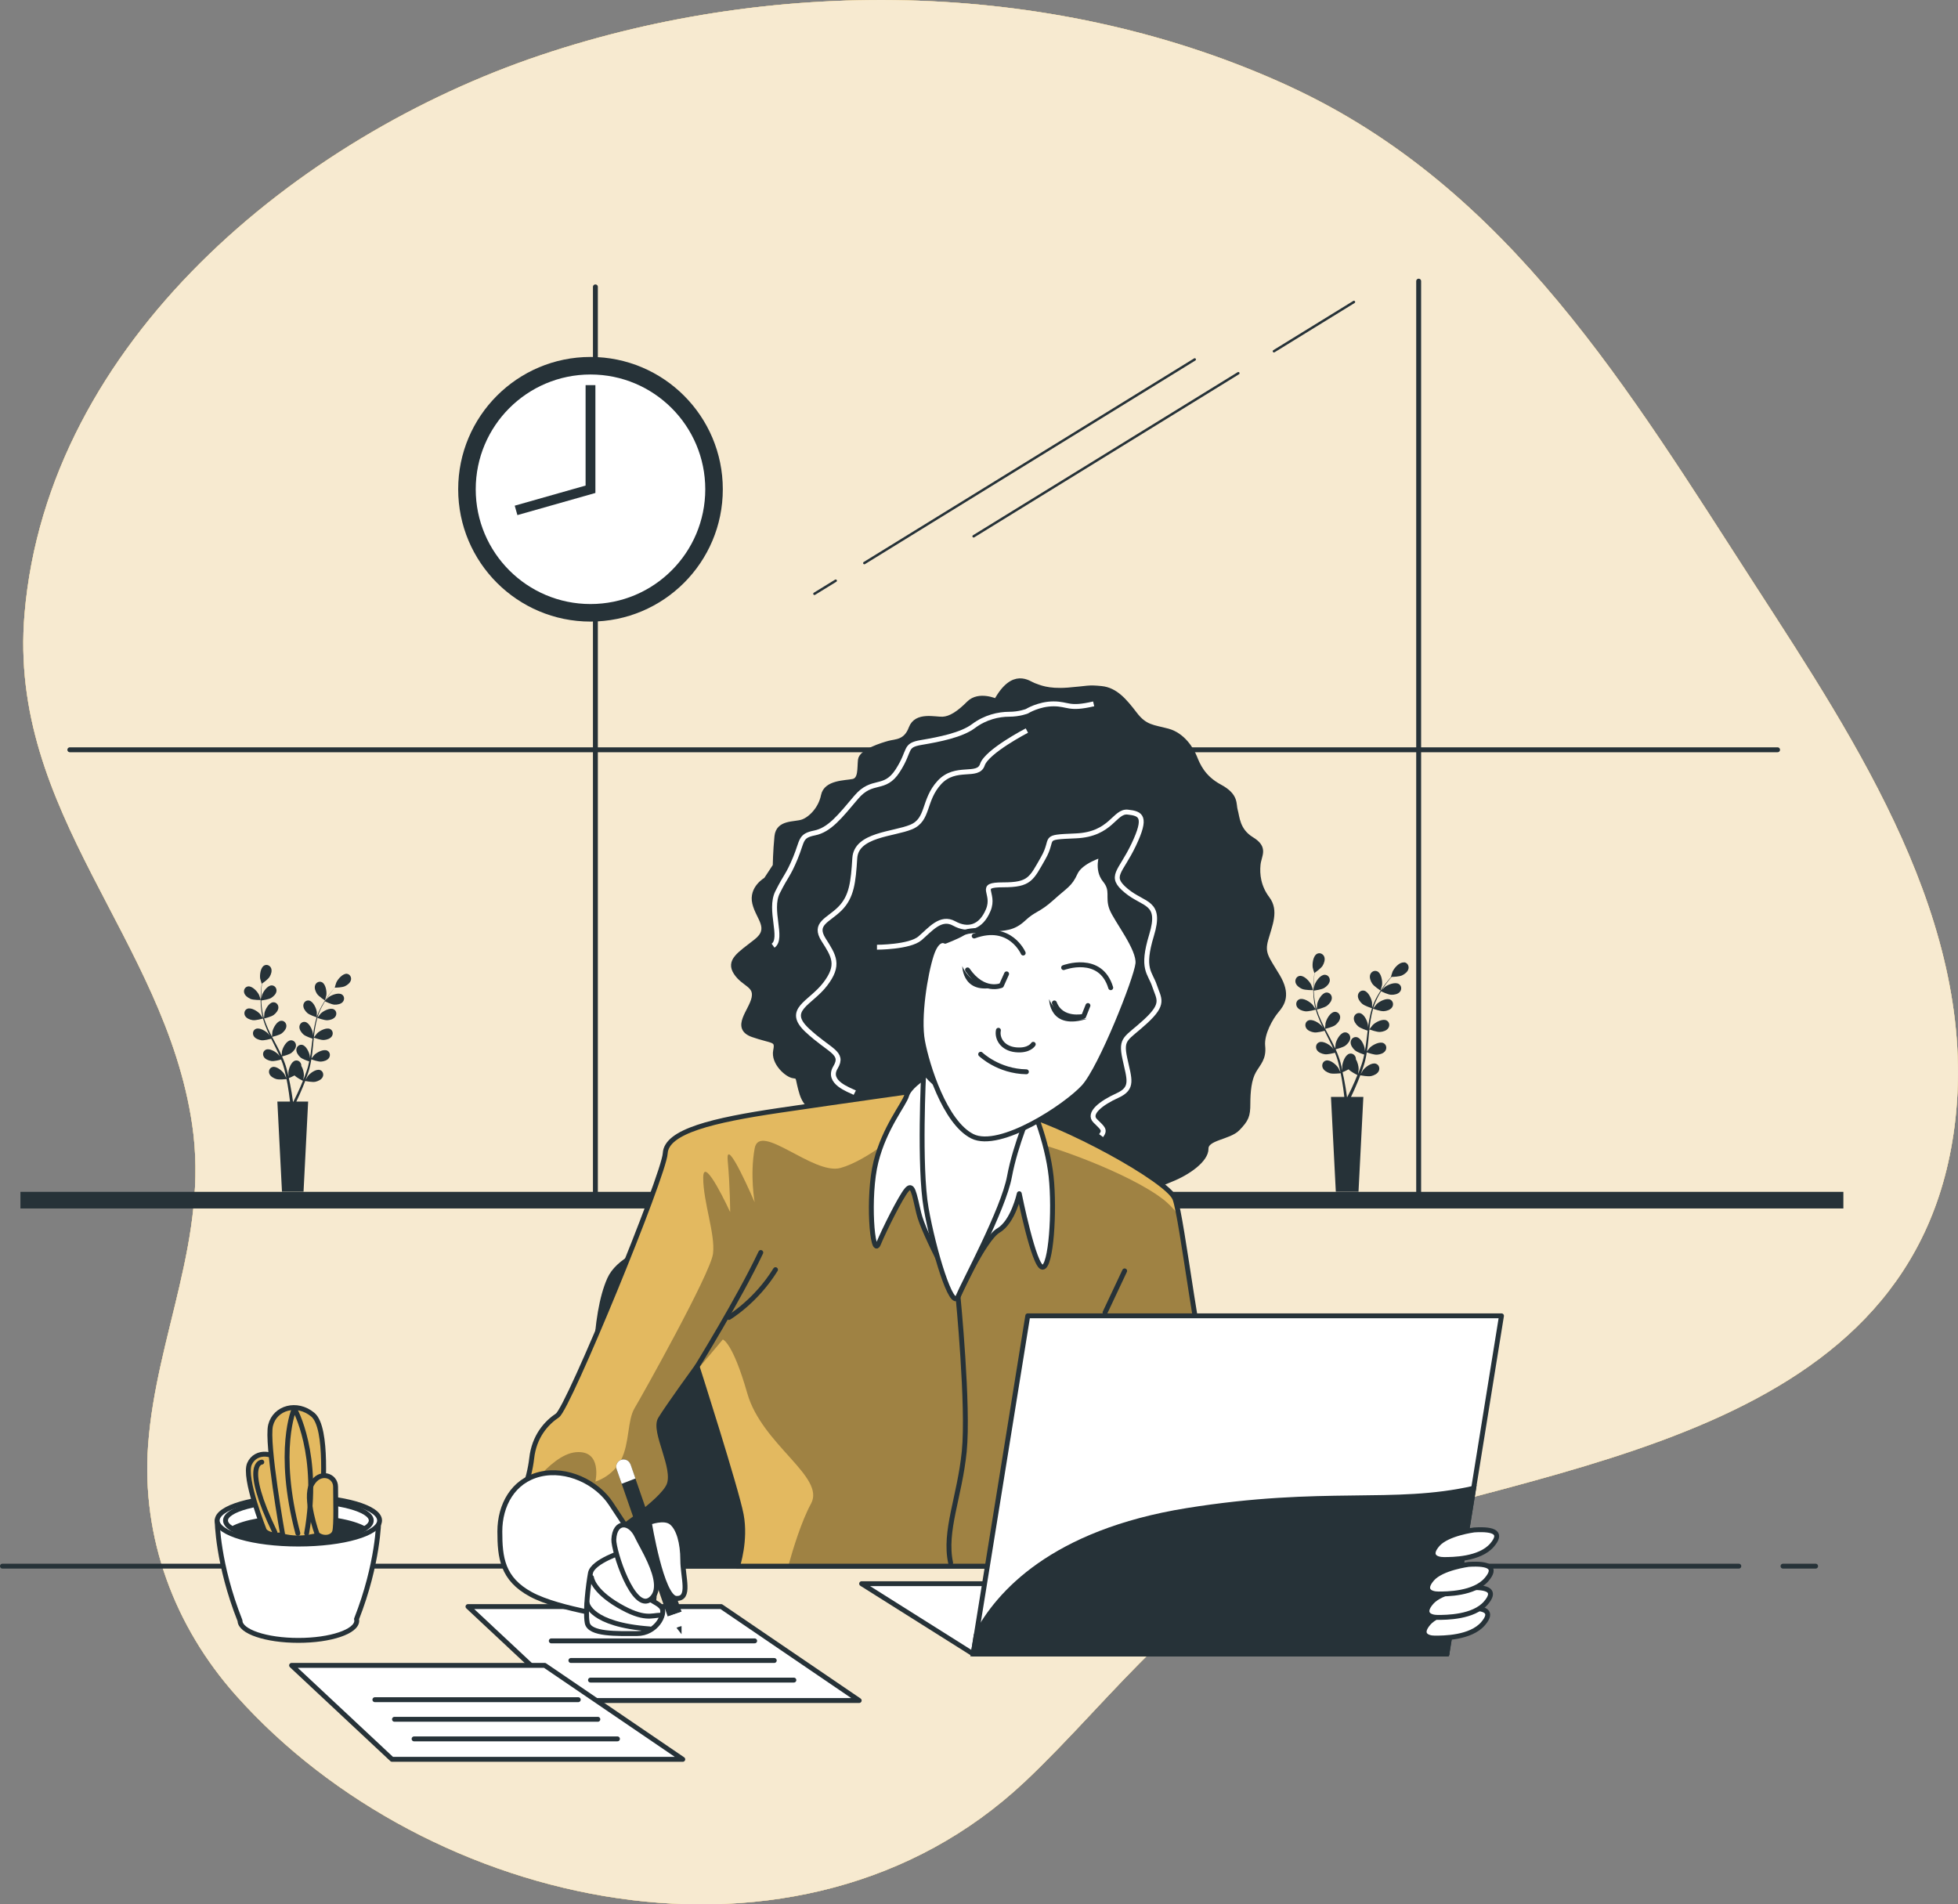
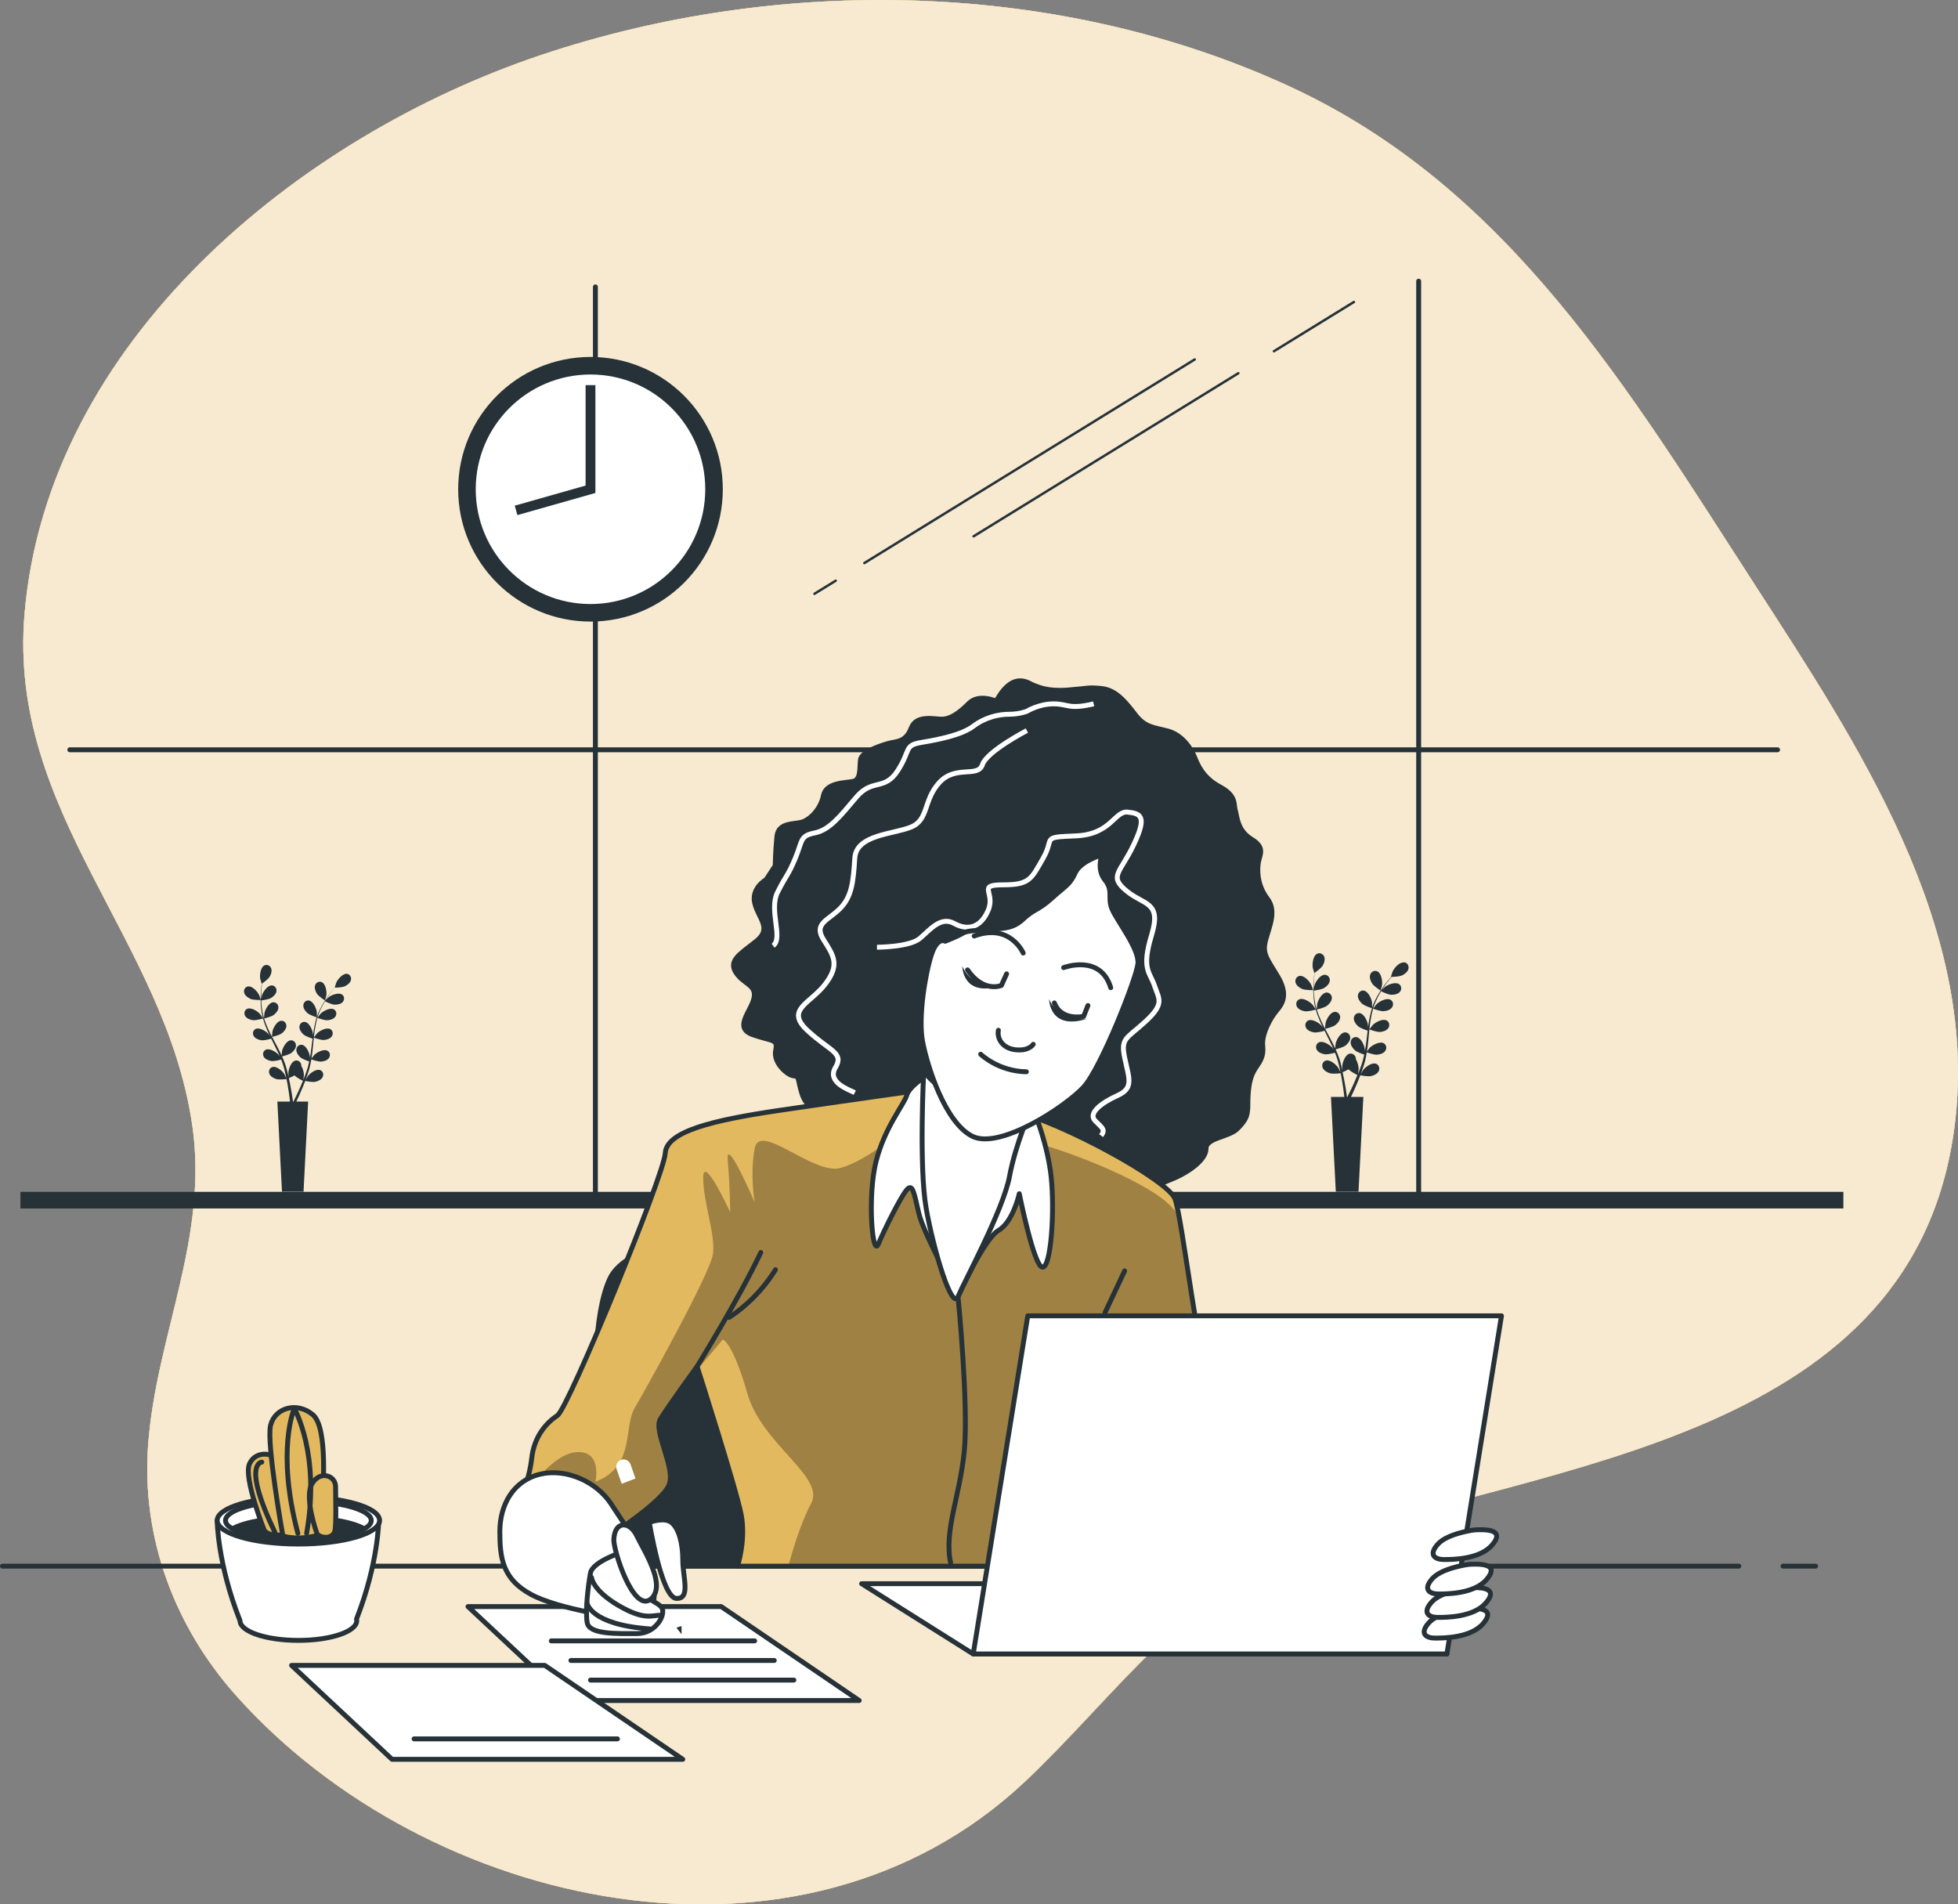
<svg xmlns="http://www.w3.org/2000/svg" viewBox="0 0 399.56 388.61">
  <rect x="0" y="0" width="399.56" height="388.61" fill="#808080" stroke="none" />
  <defs>
    <style>.cls-1,.cls-2,.cls-3{fill:#fff;}.cls-4,.cls-5,.cls-6{stroke-miterlimit:10;}.cls-4,.cls-7,.cls-6,.cls-3,.cls-8,.cls-9,.cls-10{stroke:#263238;}.cls-4,.cls-10,.cls-11{fill:#263238;}.cls-5{stroke:#fff;}.cls-5,.cls-6,.cls-8,.cls-9{fill:none;}.cls-7,.cls-3,.cls-8,.cls-9,.cls-10{stroke-linecap:round;stroke-linejoin:round;}.cls-7,.cls-12{fill:#e3b960;}.cls-6{stroke-width:2px;}.cls-2{opacity:.7;}.cls-13{opacity:.3;}.cls-8{stroke-width:.5px;}.cls-14{clip-path:url(#clippath);}</style>
    <clipPath id="clippath">
      <path class="cls-7" d="m190.5,222.09s-18,2.5-31.5,4.5-23,4.25-23.25,8.75-19.75,52-22,53.5-4.75,4.25-5.25,8.75-2.5,9-2.5,9c0,0,8.75-1,12.5,2s6,4.75,6,4.75c0,0,10.5-6.75,12-10.25s-3.25-11-1.75-13.5,7.5-10.75,7.5-10.75c0,0,8,25,9,30.25s-.75,10.5-.75,10.5h70.25v-20.75c0-3.75,2.75-15.5,2.75-15.5,0,0,6.75,19.5,8.5,24.75s3,11.5,3,11.5h24s-8.25-24.75-11.25-32.5-6.5-38.75-8-42.5-22.75-15.5-33.25-18-16-4.5-16-4.5Z" />
    </clipPath>
  </defs>
  <g id="Background_Simple">
    <path class="cls-12" d="m263.28,17.69C216.11-4.09,159.29-5.18,110.34,11.25,60.85,27.86,9.73,69.68,5.01,125.25c-3.46,40.77,28.6,66.23,34.21,104.25,3.41,23.09-7.34,43.02-8.99,65.3-1.41,18.95,5.39,37.11,17.95,51.2,39.02,43.75,115.11,60.67,160.93,17.6,18.04-16.96,33.99-40.27,58.42-48.61,49.09-16.77,124.11-21.04,131.49-86.5,4.5-39.92-20.06-76.91-40.7-108.82-25.76-39.82-50.25-81.28-95.04-101.97Z" />
    <path class="cls-2" d="m263.28,17.69C216.11-4.09,159.29-5.18,110.34,11.25,60.85,27.86,9.73,69.68,5.01,125.25c-3.46,40.77,28.6,66.23,34.21,104.25,3.41,23.09-7.34,43.02-8.99,65.3-1.41,18.95,5.39,37.11,17.95,51.2,39.02,43.75,115.11,60.67,160.93,17.6,18.04-16.96,33.99-40.27,58.42-48.61,49.09-16.77,124.11-21.04,131.49-86.5,4.5-39.92-20.06-76.91-40.7-108.82-25.76-39.82-50.25-81.28-95.04-101.97Z" />
    <path class="cls-12" d="m263.28,17.69C216.11-4.09,159.29-5.18,110.34,11.25,60.85,27.86,9.73,69.68,5.01,125.25c-3.46,40.77,28.6,66.23,34.21,104.25,3.41,23.09-7.34,43.02-8.99,65.3-1.41,18.95,5.39,37.11,17.95,51.2,39.02,43.75,115.11,60.67,160.93,17.6,18.04-16.96,33.99-40.27,58.42-48.61,49.09-16.77,124.11-21.04,131.49-86.5,4.5-39.92-20.06-76.91-40.7-108.82-25.76-39.82-50.25-81.28-95.04-101.97Z" />
    <path class="cls-2" d="m263.28,17.69C216.11-4.09,159.29-5.18,110.34,11.25,60.85,27.86,9.73,69.68,5.01,125.25c-3.46,40.77,28.6,66.23,34.21,104.25,3.41,23.09-7.34,43.02-8.99,65.3-1.41,18.95,5.39,37.11,17.95,51.2,39.02,43.75,115.11,60.67,160.93,17.6,18.04-16.96,33.99-40.27,58.42-48.61,49.09-16.77,124.11-21.04,131.49-86.5,4.5-39.92-20.06-76.91-40.7-108.82-25.76-39.82-50.25-81.28-95.04-101.97Z" />
  </g>
  <g id="Window">
    <rect class="cls-11" x="4.17" y="243.21" width="372" height="3.39" />
    <path class="cls-11" d="m265.71,201.8c.65.28,2.23.25,2.23.25.02,0-.34-1.04-.37-1.1-.35-.73-1.45-1.93-2.34-1.81-.64.09-1,.73-.86,1.34.15.62.78,1.08,1.34,1.32Z" />
    <path class="cls-11" d="m286.46,196.41c-.9-.1-1.96,1.13-2.29,1.87-.03.06-.36,1.11-.34,1.11,0,0,.02,0,.02,0-.17.19-.35.4-.54.63-.35.43-.74.92-1.13,1.48-.39.56-.8,1.18-1.18,1.87-.38.69-.73,1.44-1,2.26,0,0,0,.02,0,.03,0-.26,0-1-.01-1.06-.1-.8-.77-2.28-1.66-2.45-.64-.12-1.18.38-1.23,1-.05.63.41,1.27.86,1.67.51.45,1.91.89,2.02.92-.25.78-.44,1.61-.59,2.45-.09.48-.16.97-.22,1.46,0-.23,0-.43-.01-.46-.1-.8-.77-2.28-1.66-2.45-.64-.12-1.18.38-1.23,1-.05.63.41,1.27.86,1.67.46.41,1.65.8,1.96.9-.02.19-.05.38-.07.57-.11.91-.21,1.81-.34,2.69-.05.31-.1.62-.16.92,0-.2,0-.37-.01-.4-.1-.8-.77-2.28-1.66-2.45-.64-.12-1.18.38-1.23,1-.05.63.41,1.27.86,1.67.43.39,1.53.76,1.91.89-.07.31-.13.62-.21.92-.06.2-.1.4-.17.6-.06.2-.13.4-.19.59-.14.37-.27.76-.41,1.12-.1.25-.19.49-.29.73.05-.31.13-.92.13-.97.01-.54-.18-1.41-.56-2.02,0-.08,0-.16-.01-.24-.1-.62-.68-1.07-1.31-.91-.87.23-1.42,1.76-1.47,2.57,0,.05.03.57.05.89-.04-.19-.08-.37-.13-.57-.09-.39-.19-.77-.3-1.18-.06-.2-.12-.4-.18-.6-.06-.2-.14-.41-.21-.61-.17-.47-.37-.94-.58-1.41.34-.08,1.53-.39,2.01-.75.48-.37.98-.97.98-1.6,0-.62-.51-1.16-1.15-1.09-.9.1-1.68,1.53-1.84,2.32-.01.05-.06.63-.09.95-.13-.28-.25-.56-.39-.84-.4-.81-.83-1.61-1.26-2.42-.13-.25-.26-.49-.39-.74.12-.03,1.55-.36,2.08-.77.48-.37.98-.97.98-1.6,0-.62-.51-1.16-1.15-1.09-.9.1-1.68,1.53-1.84,2.32-.01.06-.09.89-.1,1.11-.28-.54-.56-1.09-.81-1.64-.35-.76-.65-1.52-.88-2.27.06-.01,1.55-.35,2.1-.77.48-.37.98-.97.98-1.6,0-.62-.51-1.16-1.15-1.09-.9.1-1.68,1.53-1.84,2.32-.01.06-.09.96-.1,1.12-.01-.05-.03-.09-.05-.14-.24-.81-.37-1.63-.46-2.4-.05-.45-.07-.88-.09-1.3.28-.03,1.58-.21,2.12-.53.51-.31,1.08-.85,1.15-1.49.06-.62-.38-1.21-1.03-1.21-.9,0-1.83,1.33-2.08,2.1-.01.04-.1.48-.17.8,0-.19,0-.39,0-.57,0-.68.04-1.31.09-1.86.03-.31.06-.6.09-.86.26-.18,1.3-.92,1.63-1.44.31-.51.57-1.26.34-1.85-.23-.58-.89-.9-1.47-.6-.8.41-1.01,2.03-.88,2.82.01.07.31,1.12.33,1.11,0,0,.01,0,.02-.01-.04.25-.07.53-.1.83-.05.55-.11,1.18-.13,1.86-.02.68-.02,1.43.05,2.21.07.79.18,1.61.41,2.44,0,0,0,.02,0,.03-.14-.22-.56-.83-.6-.88-.53-.61-1.9-1.48-2.73-1.12-.6.25-.77.97-.47,1.52.31.56,1.04.83,1.64.92.67.1,2.08-.31,2.2-.34.22.79.52,1.58.86,2.37.19.45.4.9.62,1.34-.13-.19-.25-.36-.26-.38-.53-.61-1.9-1.48-2.73-1.12-.6.25-.77.97-.47,1.52.31.56,1.04.83,1.64.92.6.09,1.82-.24,2.14-.33.08.17.17.34.25.51.41.81.82,1.63,1.2,2.43.13.28.26.57.38.86-.11-.17-.21-.31-.23-.33-.53-.61-1.9-1.48-2.73-1.12-.6.25-.77.97-.47,1.52.31.56,1.04.83,1.64.92.58.08,1.7-.21,2.08-.31.12.3.23.59.33.88.06.2.14.39.19.59.06.2.11.4.17.6.09.39.19.78.27,1.16.06.26.11.51.16.77-.13-.28-.4-.84-.42-.88-.43-.68-1.66-1.75-2.53-1.53-.63.16-.91.84-.7,1.43.22.6.9.98,1.48,1.16.63.19,2.04.02,2.21,0,.08.42.16.83.23,1.21.24,1.34.38,2.46.47,3.25.02.14.03.26.04.38h-2.72l.99,19.35h4.63l.99-19.35h-2.53s.04-.08.06-.12c.35-.72.83-1.76,1.35-3.03.17-.4.33-.83.5-1.28.17.04,1.56.32,2.21.17.59-.13,1.3-.46,1.56-1.04.26-.57.03-1.27-.59-1.48-.86-.29-2.16.68-2.64,1.33-.03.04-.29.49-.45.77.07-.18.14-.36.2-.55.14-.37.26-.75.4-1.15.06-.2.12-.4.18-.6.06-.2.11-.42.16-.62.12-.49.21-.99.29-1.5.33.12,1.49.52,2.09.48.6-.04,1.35-.26,1.7-.8.34-.52.22-1.25-.36-1.55-.8-.41-2.24.35-2.81.92-.04.04-.4.49-.59.74.05-.3.1-.61.14-.92.11-.89.2-1.8.28-2.71.03-.28.06-.55.09-.83.12.04,1.49.55,2.16.51.6-.04,1.35-.26,1.7-.8.34-.52.22-1.25-.36-1.55-.8-.41-2.24.35-2.81.92-.04.04-.57.7-.69.87.06-.61.13-1.22.23-1.81.13-.82.3-1.62.52-2.38.05.02,1.48.56,2.18.51.6-.04,1.35-.26,1.7-.8.34-.52.22-1.25-.36-1.55-.8-.41-2.24.35-2.81.92-.04.04-.61.75-.7.88.01-.05.02-.09.04-.14.25-.81.59-1.56.94-2.25.21-.4.42-.77.64-1.13.26.13,1.43.7,2.06.72.6.02,1.37-.11,1.78-.6.4-.48.35-1.22-.19-1.58-.75-.5-2.26.1-2.89.6-.03.03-.35.34-.58.58.1-.16.2-.33.31-.48.38-.57.76-1.07,1.1-1.5.2-.25.38-.47.55-.67.32,0,1.59-.04,2.15-.31.54-.26,1.17-.73,1.3-1.36.13-.61-.25-1.24-.89-1.31Zm-9.93,24.1c-.54,1.25-1.04,2.27-1.4,2.97-.07.14-.14.27-.2.38h-.06c-.02-.14-.04-.29-.06-.46-.11-.79-.28-1.93-.55-3.27-.08-.43-.18-.88-.29-1.34.11-.04.7-.28,1.23-.58.46.5,1.64,1.09,1.8,1.16-.16.4-.32.78-.48,1.14Z" />
    <path class="cls-11" d="m281.73,202.14s.29-1.05.3-1.12c.11-.8-.14-2.41-.96-2.8-.59-.28-1.24.06-1.45.64-.22.6.06,1.33.39,1.84.38.59,1.72,1.44,1.73,1.44Z" />
    <path class="cls-11" d="m51.09,203.83c.62.27,2.12.23,2.12.23.02,0-.32-.99-.35-1.05-.33-.69-1.38-1.83-2.23-1.72-.61.08-.95.7-.81,1.27.14.59.75,1.03,1.27,1.26Z" />
    <path class="cls-11" d="m70.81,198.71c-.85-.09-1.87,1.08-2.18,1.78-.03.06-.34,1.05-.32,1.05,0,0,.01,0,.02,0-.16.18-.33.38-.51.6-.33.41-.71.88-1.08,1.41-.37.53-.76,1.12-1.12,1.78-.36.66-.7,1.37-.96,2.15,0,0,0,.02,0,.03,0-.25,0-.95-.01-1.01-.1-.76-.74-2.17-1.58-2.33-.61-.11-1.12.36-1.17.95-.05.6.39,1.21.81,1.59.48.43,1.82.85,1.92.88-.24.74-.42,1.53-.56,2.33-.08.46-.15.92-.21,1.39,0-.22,0-.41-.01-.44-.1-.76-.74-2.17-1.58-2.33-.61-.11-1.12.36-1.17.95-.05.6.39,1.21.81,1.59.43.39,1.56.76,1.87.86-.02.18-.05.36-.07.54-.1.86-.2,1.72-.32,2.56-.04.3-.1.59-.15.88,0-.19,0-.36-.01-.38-.1-.76-.74-2.17-1.58-2.33-.61-.11-1.12.36-1.17.95-.05.6.39,1.21.81,1.59.41.37,1.45.73,1.81.84-.06.3-.12.59-.2.88-.05.19-.09.38-.16.57-.06.19-.12.38-.18.56-.13.35-.26.72-.39,1.06-.09.24-.18.46-.28.69.05-.29.13-.87.13-.92.01-.51-.17-1.34-.53-1.92,0-.08,0-.15-.01-.22-.09-.59-.64-1.02-1.24-.86-.83.22-1.35,1.68-1.39,2.44,0,.05.03.54.05.85-.04-.18-.08-.36-.13-.54-.09-.37-.18-.73-.29-1.12-.06-.19-.11-.38-.17-.57-.05-.19-.13-.39-.2-.58-.16-.45-.35-.89-.55-1.34.32-.08,1.46-.37,1.91-.72.45-.35.94-.92.93-1.52,0-.59-.48-1.11-1.1-1.04-.85.09-1.59,1.45-1.75,2.2,0,.05-.06.6-.08.9-.12-.27-.24-.53-.37-.8-.38-.77-.79-1.53-1.2-2.3-.12-.23-.25-.47-.37-.7.11-.03,1.47-.34,1.98-.73.45-.35.94-.92.93-1.52,0-.59-.48-1.11-1.1-1.04-.85.09-1.59,1.45-1.75,2.2-.01.06-.08.85-.09,1.05-.27-.52-.53-1.03-.77-1.56-.33-.72-.61-1.44-.84-2.16.05-.01,1.47-.33,1.99-.74.45-.35.94-.92.93-1.52,0-.59-.48-1.11-1.1-1.04-.85.09-1.59,1.45-1.75,2.2-.01.06-.09.91-.09,1.07-.01-.04-.03-.09-.04-.13-.23-.77-.35-1.55-.43-2.28-.05-.43-.07-.84-.08-1.24.27-.03,1.5-.2,2.01-.51.49-.3,1.03-.81,1.09-1.41.06-.59-.36-1.15-.98-1.15-.86,0-1.74,1.27-1.98,2-.01.04-.1.46-.16.76,0-.18,0-.37,0-.54,0-.65.04-1.24.08-1.77.03-.3.05-.57.08-.82.25-.17,1.24-.87,1.55-1.37.3-.49.54-1.19.32-1.76-.22-.55-.85-.86-1.4-.57-.76.39-.96,1.93-.84,2.68.01.07.3,1.07.31,1.06,0,0,.01,0,.01-.01-.03.24-.07.5-.1.79-.05.53-.11,1.12-.12,1.77-.02.65-.02,1.36.05,2.1.07.75.17,1.53.39,2.32,0,0,0,.02,0,.03-.13-.21-.53-.79-.57-.83-.5-.58-1.81-1.4-2.6-1.07-.57.24-.74.92-.45,1.44.29.53.99.79,1.56.88.64.09,1.98-.3,2.09-.33.21.75.49,1.51.81,2.26.18.43.38.85.59,1.28-.12-.18-.23-.34-.25-.36-.5-.58-1.81-1.4-2.6-1.07-.57.24-.74.92-.45,1.44.29.53.99.79,1.56.88.57.08,1.73-.23,2.03-.31.08.16.16.32.24.49.39.77.78,1.55,1.14,2.31.13.27.24.54.36.81-.11-.16-.2-.29-.22-.31-.5-.58-1.81-1.4-2.6-1.07-.57.24-.74.92-.45,1.44.29.53.99.79,1.56.88.55.08,1.61-.2,1.98-.3.11.28.22.56.32.84.06.19.13.37.18.57.05.19.11.38.16.57.09.37.18.74.26,1.1.06.25.1.49.15.73-.12-.27-.38-.8-.4-.84-.41-.65-1.58-1.66-2.41-1.45-.6.15-.87.8-.66,1.36.21.57.86.93,1.41,1.1.6.18,1.94.02,2.1,0,.08.4.15.79.22,1.15.22,1.27.36,2.34.45,3.09.02.13.03.25.04.36h-2.58l.94,18.39h4.4l.94-18.39h-2.41s.03-.07.05-.11c.33-.69.79-1.68,1.28-2.88.16-.38.32-.79.48-1.22.16.03,1.48.3,2.1.16.56-.13,1.23-.44,1.48-.99.24-.54.03-1.21-.56-1.4-.81-.27-2.05.65-2.51,1.27-.03.04-.27.46-.43.74.06-.17.13-.34.19-.52.13-.35.25-.71.38-1.09.06-.19.11-.38.17-.57.06-.19.1-.4.15-.59.11-.46.2-.94.28-1.42.31.11,1.42.5,1.99.46.57-.04,1.29-.25,1.62-.76.32-.5.21-1.19-.34-1.47-.76-.39-2.13.33-2.67.87-.03.03-.38.47-.57.71.05-.29.09-.58.13-.87.11-.85.19-1.71.27-2.58.03-.26.05-.53.08-.79.11.04,1.42.53,2.06.48.57-.04,1.29-.25,1.62-.76.32-.5.21-1.19-.34-1.47-.76-.39-2.13.33-2.67.87-.04.04-.54.66-.66.83.06-.58.13-1.16.22-1.72.12-.78.28-1.54.49-2.27.05.02,1.41.53,2.07.49.57-.04,1.29-.25,1.62-.76.32-.5.21-1.19-.34-1.47-.76-.39-2.13.33-2.67.87-.04.04-.58.71-.67.84.01-.04.02-.09.03-.13.24-.77.56-1.49.9-2.14.2-.38.4-.74.61-1.08.24.12,1.36.67,1.96.69.57.02,1.31-.11,1.69-.57.38-.46.34-1.16-.18-1.5-.71-.47-2.15.1-2.75.57-.03.03-.33.33-.55.55.1-.15.19-.31.29-.45.36-.54.72-1.01,1.04-1.43.19-.24.36-.44.52-.64.3,0,1.52-.04,2.05-.29.52-.24,1.11-.7,1.24-1.29.12-.58-.23-1.18-.85-1.25Zm-9.44,22.92c-.52,1.19-.99,2.15-1.33,2.83-.07.14-.13.26-.19.37h-.06c-.02-.13-.04-.27-.06-.44-.1-.76-.27-1.83-.52-3.11-.08-.4-.17-.84-.27-1.28.1-.04.67-.27,1.17-.55.44.48,1.56,1.03,1.71,1.1-.15.38-.31.74-.46,1.08Z" />
    <path class="cls-11" d="m66.32,204.16s.27-1,.28-1.07c.11-.76-.14-2.29-.91-2.66-.56-.27-1.18.05-1.38.61-.21.57.06,1.27.37,1.75.37.56,1.64,1.37,1.64,1.37Z" />
    <line class="cls-9" x1="289.5" y1="245.21" x2="289.5" y2="57.37" />
    <line class="cls-9" x1="121.5" y1="245.21" x2="121.5" y2="58.54" />
    <line class="cls-9" x1="14.25" y1="153" x2="362.74" y2="153" />
    <line class="cls-8" x1="170.54" y1="118.5" x2="166.2" y2="121.17" />
    <line class="cls-8" x1="243.8" y1="73.35" x2="176.38" y2="114.9" />
    <line class="cls-8" x1="252.7" y1="76.16" x2="198.68" y2="109.44" />
    <line class="cls-8" x1="276.29" y1="61.62" x2="259.97" y2="71.67" />
    <circle class="cls-11" cx="120.5" cy="99.84" r="27" />
    <circle class="cls-1" cx="120.5" cy="99.84" r="23.42" />
    <polyline class="cls-6" points="105.31 104.15 120.5 99.84 120.5 78.59" />
    <line class="cls-3" x1="363.85" y1="319.59" x2="370.5" y2="319.59" />
    <line class="cls-3" x1=".5" y1="319.59" x2="354.83" y2="319.59" />
  </g>
  <g id="Plants">
    <path class="cls-3" d="m77.28,310.27h-32.96s.05,8.86,4.66,20.45c0,2.22,5.33,4.02,11.91,4.02s11.91-1.8,11.91-4.02c0-.11-.02-.22-.05-.33,4.49-11.43,4.53-20.12,4.53-20.12Z" />
    <ellipse class="cls-3" cx="60.89" cy="310.27" rx="16.57" ry="4.81" />
    <ellipse class="cls-3" cx="60.89" cy="310.27" rx="14.87" ry="4.02" />
    <path class="cls-10" d="m47.42,311.97c2.37,1.37,7.51,2.31,13.47,2.31s11.09-.95,13.47-2.31c-2.37-1.37-7.51-2.31-13.47-2.31s-11.09.95-13.47,2.31Z" />
    <path class="cls-7" d="m53.96,312.35s-4.31-10.76-3.05-13.63c1.26-2.87,5.38-2.51,6.82.36s2.15,13.63,2.15,13.63c0,0-4.31,1.44-5.92-.36Z" />
    <path class="cls-7" d="m57.73,313.43s-3.41-19.02-2.51-22.6c.9-3.59,5.38-4.84,8.61-2.15,3.23,2.69,1.97,16.32,1.97,18.3s-.18,6.1-.18,6.1c0,0-4.13,1.44-7.89.36Z" />
    <path class="cls-7" d="m64.72,313.07s-2.69-7.35-1.08-10.23c1.61-2.87,4.84-1.79,4.84.54s.18,7.89-.18,9.15c-.36,1.26-2.33,1.61-3.59.54Z" />
    <path class="cls-9" d="m60.78,312.89c-4.48-17.04-.72-25.47-.72-25.47,0,0,5.38,9.33,2.51,25.47" />
    <path class="cls-9" d="m53.42,298.36s-4.13.18,2.69,14.35" />
  </g>
  <g id="Character">
    <path class="cls-4" d="m195.42,248.57s-64.43-2.2-71.02,12.45c-6.59,14.64,0,58.57,0,58.57h100.3s14.36-54.42,6.31-61.74c-8.05-7.32-35.59-9.27-35.59-9.27Z" />
    <path class="cls-10" d="m203.27,143.08s-3.5-1.61-5.55.44c-2.04,2.05-3.73,3.14-5.31,3.23-1.58.09-5.4-1.05-6.48,1.85-1.08,2.91-3.16,2.69-4.5,3.06s-5.67,1.68-5.85,3.42c-.18,1.74.11,4.03-1.49,4.37-1.61.34-5.52.19-6.06,2.9s-2.58,4.76-4.21,5.35-4.98,0-5.28,2.98c-.3,2.98-.35,6-.35,6l-1.86,2.83s-3.06,1.7-2.32,4.79c.73,3.09,3.67,5.15.25,7.82-3.42,2.67-5.64,3.95-4.06,6.37,1.59,2.42,4.21,2.44,3.67,5.15s-4.29,6.1-.24,7.51c4.05,1.42,5.16.78,4.65,3.24-.51,2.46,2.37,5.02,3.67,5.15,1.3.13.73.58,1.72,3.69.99,3.12,3.79,3.9,4.83,4.01s2.38-.26,4.02,1.67c1.64,1.93,17.56,15.36,34.96,16.88,17.4,1.52,27.89-3.69,31.44-5.09,3.55-1.4,7.22-4.04,7.19-6.3-.03-2.26,4.69-2.29,6.45-4.12,1.76-1.83,2.09-2.55,2.09-5.06,0-2.51.25-5,1.2-6.66s2.09-2.55,1.83-5.09c-.27-2.54,1.65-5.86,2.83-7.25,1.19-1.39,2.43-3.27.19-7.02-2.24-3.75-3.2-4.6-2.38-7.53.82-2.93,2.16-5.81.32-8.26-1.85-2.45-2.11-4.99-1.91-6.98.2-1.99,1.65-3.35-1.31-5.16-2.96-1.81-2.94-4.57-3.33-5.87-.39-1.3.3-2.98-3.17-4.85-3.48-1.86-4.52-4.48-5.15-6.05-.63-1.57-2.42-4.52-5.48-5.33-3.06-.81-4.64-.72-6.72-3.45-2.08-2.72-3.95-4.93-6.8-5.22s-2.62-.02-6.84.31c-4.23.32-5.96-.61-6.98-.96s-4.13-3.19-7.67,3.24Z" />
    <path class="cls-5" d="m157.76,192.98c2.12-1.51-.91-7.27.91-10.9,1.82-3.63,2.12-3.33,3.63-6.96,1.51-3.63.91-4.54,3.94-5.15,3.03-.61,5.15-3.33,8.48-7.27s5.75-1.21,8.48-5.45c2.73-4.24,1.21-5.15,4.85-5.75,3.63-.61,8.18-1.51,10.6-3.33,2.42-1.82,5.15-2.42,7.27-2.42s3.63-.61,3.63-.61c0,0,2.42-1.51,5.45-1.51s3.03,1.21,8.18,0m-13.63,5.45s-8.18,4.24-9.08,6.97c-.91,2.73-5.45,0-8.78,3.63-3.33,3.63-2.12,7.57-5.75,9.08-3.63,1.51-11.2,1.51-11.51,6.36-.3,4.85-.61,7.87-3.03,10.3-2.42,2.42-5.45,3.03-3.33,6.36s3.33,5.15.3,9.08c-3.03,3.94-8.18,5.15-3.63,9.39,4.54,4.24,7.57,4.54,5.75,7.57-1.82,3.03,2.73,4.54,3.94,5.15" />
    <path class="cls-5" d="m178.96,193.29s6.66,0,8.78-1.82,4.24-4.54,6.97-3.03,5.45.91,6.96-2.73c1.51-3.63-2.42-5.15,3.03-5.15s5.75-1.21,8.18-5.45-.61-4.24,6.66-4.54c7.27-.3,7.87-5.15,10.6-4.85,2.73.3,3.94.91,1.21,6.66-2.73,5.75-5.15,6.36-1.51,9.39s7.27,2.12,5.15,9.08c-2.12,6.97-.3,7.57.61,10.3.91,2.73,2.12,3.63-1.82,7.27-3.94,3.63-5.15,3.33-4.24,7.57.91,4.24,1.82,6.06-1.51,7.57s-6.06,3.63-4.54,5.15c1.51,1.51,2.12,1.82,1.21,3.03" />
    <path class="cls-12" d="m190.5,222.09s-18,2.5-31.5,4.5-23,4.25-23.25,8.75-19.75,52-22,53.5-4.75,4.25-5.25,8.75-2.5,9-2.5,9c0,0,8.75-1,12.5,2s6,4.75,6,4.75c0,0,10.5-6.75,12-10.25s-3.25-11-1.75-13.5,7.5-10.75,7.5-10.75c0,0,8,25,9,30.25s-.75,10.5-.75,10.5h70.25v-20.75c0-3.75,2.75-15.5,2.75-15.5,0,0,6.75,19.5,8.5,24.75s3,11.5,3,11.5h24s-8.25-24.75-11.25-32.5-6.5-38.75-8-42.5-22.75-15.5-33.25-18-16-4.5-16-4.5Z" />
    <g class="cls-14">
      <path class="cls-13" d="m118.5,308.59c3.75,3,6,4.75,6,4.75,0,0,10.5-6.75,12-10.25s-3.25-11-1.75-13.5,7.5-10.75,7.5-10.75c0,0,.06.19.17.53l5.08-6.03s2,.5,5,11,16,17,13,22.5c-1.94,3.56-3.67,9.2-4.65,12.75h59.9v-20.75c0-3.75,2.75-15.5,2.75-15.5,0,0,6.75,19.5,8.5,24.75s3,11.5,3,11.5h24s-8.25-24.75-11.25-32.5c-2.55-6.58-5.46-29.94-7.19-39.12-1.11-1.34-2.15-2.42-3.06-3.13-7-5.5-24-11.5-28-12s-14-7-25-2.5c0,0-7.5,6.5-13,8s-16.5-9.5-17.5-4,0,11,0,11c0,0-6-14-5.5-8.5s.5,10.5.5,10.5c0,0-5.5-12-5.5-7s2.5,11.5,2,15.5-14.5,29-16,31.5-1,7.1-2.75,10.55c-1.75,3.45-5.25,4.45-5.25,4.45,0,0,1.5-6.5-4-6s-11.5,10.25-11.5,10.25c0,0,8.75-1,12.5,2Z" />
    </g>
    <path class="cls-9" d="m190.5,222.09s-18,2.5-31.5,4.5-23,4.25-23.25,8.75-19.75,52-22,53.5-4.75,4.25-5.25,8.75-2.5,9-2.5,9c0,0,8.75-1,12.5,2s6,4.75,6,4.75c0,0,10.5-6.75,12-10.25s-3.25-11-1.75-13.5,7.5-10.75,7.5-10.75c0,0,8,25,9,30.25s-.75,10.5-.75,10.5h70.25v-20.75c0-3.75,2.75-15.5,2.75-15.5,0,0,6.75,19.5,8.5,24.75s3,11.5,3,11.5h24s-8.25-24.75-11.25-32.5-6.5-38.75-8-42.5-22.75-15.5-33.25-18-16-4.5-16-4.5Z" />
    <path class="cls-9" d="m195.5,264.59s2.2,22.33,1.27,31.6c-.93,9.27-4.17,16.23-2.78,22.72" />
    <line class="cls-9" x1="225.5" y1="267.84" x2="229.5" y2="259.34" />
    <path class="cls-3" d="m188.25,220.09s-2.75,1.75-3.25,3.5-4.5,6.5-6.25,13.5-.75,19.75.5,16.75,4.5-9.5,5.75-11,1.5.5,2.5,4.75,8,17,8,17c0,0,5.25-11.75,8.25-13.5s4.25-7.5,4.25-7.5c0,0,3,15,4.75,15s2.5-11.5,1.75-18.5-4-15.5-6-18.25-10.5-12-20.25-1.75Z" />
    <path class="cls-3" d="m188.5,218.59s-1,19.5.5,28,5.25,21,6.5,18,9.25-17.75,10.5-24.5,4.5-14,4.5-14c0,0-15,1.75-22-7.5Z" />
    <path class="cls-3" d="m224.88,174.44s-4.36,1.25-5.46,3.68c-1.09,2.43-1.96,2.62-4.76,5.16-2.8,2.54-3.61,2.17-5.79,4.21-2.18,2.04-3.86,1.86-6.43,2.17-2.57.3-4.81.07-6.01.8-1.2.72-3.55,1.61-3.55,1.61,0,0-1.59-1.01-2.83,2.82-1.24,3.83-2.71,12.71-1.79,17.6.91,4.89,4.52,16.55,10.16,19.38,5.64,2.83,19.26-6.22,22.76-10.1s10.72-22.05,11.03-25.13c.31-3.07-4.45-8.92-5.34-11.27s.37-3.63-1.39-5.79-.61-5.14-.61-5.14Z" />
    <path class="cls-9" d="m210.85,213.1s-.8,1.4-3.57,1.12-3.87-2.37-3.54-3.98" />
    <path class="cls-9" d="m200.12,215.13s3.59,3.49,9.33,3.58" />
    <path class="cls-9" d="m205.41,198.73l-1.06,2.36s-3.62,1.6-6.91-3.17" />
    <path class="cls-9" d="m222.01,205.19l-.88,2.21s-4.54,1.02-5.97-2.74" />
    <path class="cls-9" d="m217.05,197.45s7.52-2.85,9.61,4.1" />
    <path class="cls-9" d="m208.8,194.48s-2.66-6.19-10-3.48" />
    <path class="cls-11" d="m204.35,201.09s-1.37.52-4.23-.43c-2.86-.95-3.75-3.51-3.75-3.51,0,0-.01,6.57,7.98,3.94Z" />
    <path class="cls-11" d="m222.07,207.83s-1.37.52-4.23-.43c-2.86-.95-3.75-3.51-3.75-3.51,0,0-.01,6.57,7.98,3.94Z" />
    <path class="cls-3" d="m142.25,278.84s8.5-13.75,13-23.25" />
    <path class="cls-9" d="m148.75,268.84s5.5-3.25,9.5-9.75" />
    <polygon class="cls-3" points="95.5 327.84 147.17 327.84 175.33 347.01 116 347.01 95.5 327.84" />
    <line class="cls-9" x1="162" y1="342.84" x2="120.5" y2="342.84" />
    <line class="cls-9" x1="158" y1="338.84" x2="116.5" y2="338.84" />
    <line class="cls-9" x1="154" y1="334.84" x2="112.5" y2="334.84" />
    <polygon class="cls-3" points="59.5 339.84 111.17 339.84 139.33 359.01 80 359.01 59.5 339.84" />
    <line class="cls-9" x1="126" y1="354.84" x2="84.5" y2="354.84" />
-     <line class="cls-9" x1="122" y1="350.84" x2="80.5" y2="350.84" />
-     <line class="cls-9" x1="118" y1="346.84" x2="76.5" y2="346.84" />
    <path class="cls-3" d="m132.17,318.17s-4.67-7-7.5-11.33c-2.83-4.33-9-7.33-14.5-6s-8.17,6.33-8.17,11.67.5,9.67,6.33,12.83c5.83,3.17,18.83,4.83,18.83,4.83,0,0,9.83,3.67,5-12Z" />
    <path class="cls-3" d="m127.32,316.6s-6.39,1.98-6.83,4.41c-.44,2.42-1.1,7.71-.66,10.14.44,2.42,6.17,2.2,10.14,2.2s5.95-3.97,5.07-5.29c-.88-1.32-4.41-1.98-5.73-5.07-1.32-3.09-1.98-6.39-1.98-6.39Z" />
    <path class="cls-3" d="m132.64,318.69c-.94-2.11-2.13-4.09-2.66-5.23-1.43-3.08-4.54-3.22-4.72.69-.1,2.21,4,15.12,7.56,12.15,1.92-1.6,1.1-4.73-.19-7.61Z" />
    <path class="cls-3" d="m120.7,321.89s.22,2.64,5.51,5.73c5.29,3.09,6.83,1.98,8.59,1.98" />
    <path class="cls-3" d="m119.82,327.18s.65,4.34,12.77,5.22" />
-     <path class="cls-11" d="m136.26,329.87l-10.43-30.07c-.27-.78.14-1.64.92-1.91h0c.78-.27,1.64.14,1.91.93l10.43,30.07-2.83.98Z" />
    <polygon class="cls-1" points="136.26 329.87 139.08 333.48 139.09 328.89 136.26 329.87" />
    <path class="cls-11" d="m138.05,332.17l1.03,1.31v-1.66c-.41.09-.75.21-1.03.35Z" />
    <path class="cls-1" d="m128.66,298.82c-.27-.78-1.13-1.2-1.91-.93-.78.27-1.2,1.13-.92,1.91l1.04,2.98,2.8-1.08-1-2.89Z" />
    <path class="cls-3" d="m132.5,310.67s3-1.17,4.5,0c1.5,1.17,2.33,4.17,2.33,7.67s1.67,8-1.33,7.83c-3-.17-5.5-15.5-5.5-15.5Z" />
    <polygon class="cls-3" points="198.6 337.51 175.83 323.17 262.83 323.17 295.26 337.51 198.6 337.51" />
    <polygon class="cls-3" points="295.26 337.51 198.6 337.51 209.73 268.51 306.4 268.51 295.26 337.51" />
-     <path class="cls-4" d="m300.72,303.7c-16.37,3.72-30.49.03-58.51,4.54-27.46,4.43-38.56,16.94-43,25.44l-.62,3.82h96.67l5.46-33.8Z" />
    <path class="cls-3" d="m300.82,312.2s-5.48.7-7.45,2.95c-1.97,2.25-.42,3.09,1.27,3.09s7.31,0,9.84-2.95c2.06-2.4.7-3.37-3.66-3.09Z" />
    <path class="cls-3" d="m298.99,328.23s-5.48.7-7.45,2.95-.42,3.09,1.27,3.09,7.31,0,9.84-2.95c2.06-2.4.7-3.37-3.66-3.09Z" />
    <path class="cls-3" d="m299.56,324.01s-5.48.7-7.45,2.95c-1.97,2.25-.42,3.09,1.27,3.09s7.31,0,9.84-2.95c2.06-2.4.7-3.37-3.66-3.09Z" />
    <path class="cls-3" d="m299.7,319.23s-5.48.7-7.45,2.95-.42,3.09,1.27,3.09,7.31,0,9.84-2.95c2.06-2.4.7-3.37-3.66-3.09Z" />
  </g>
</svg>